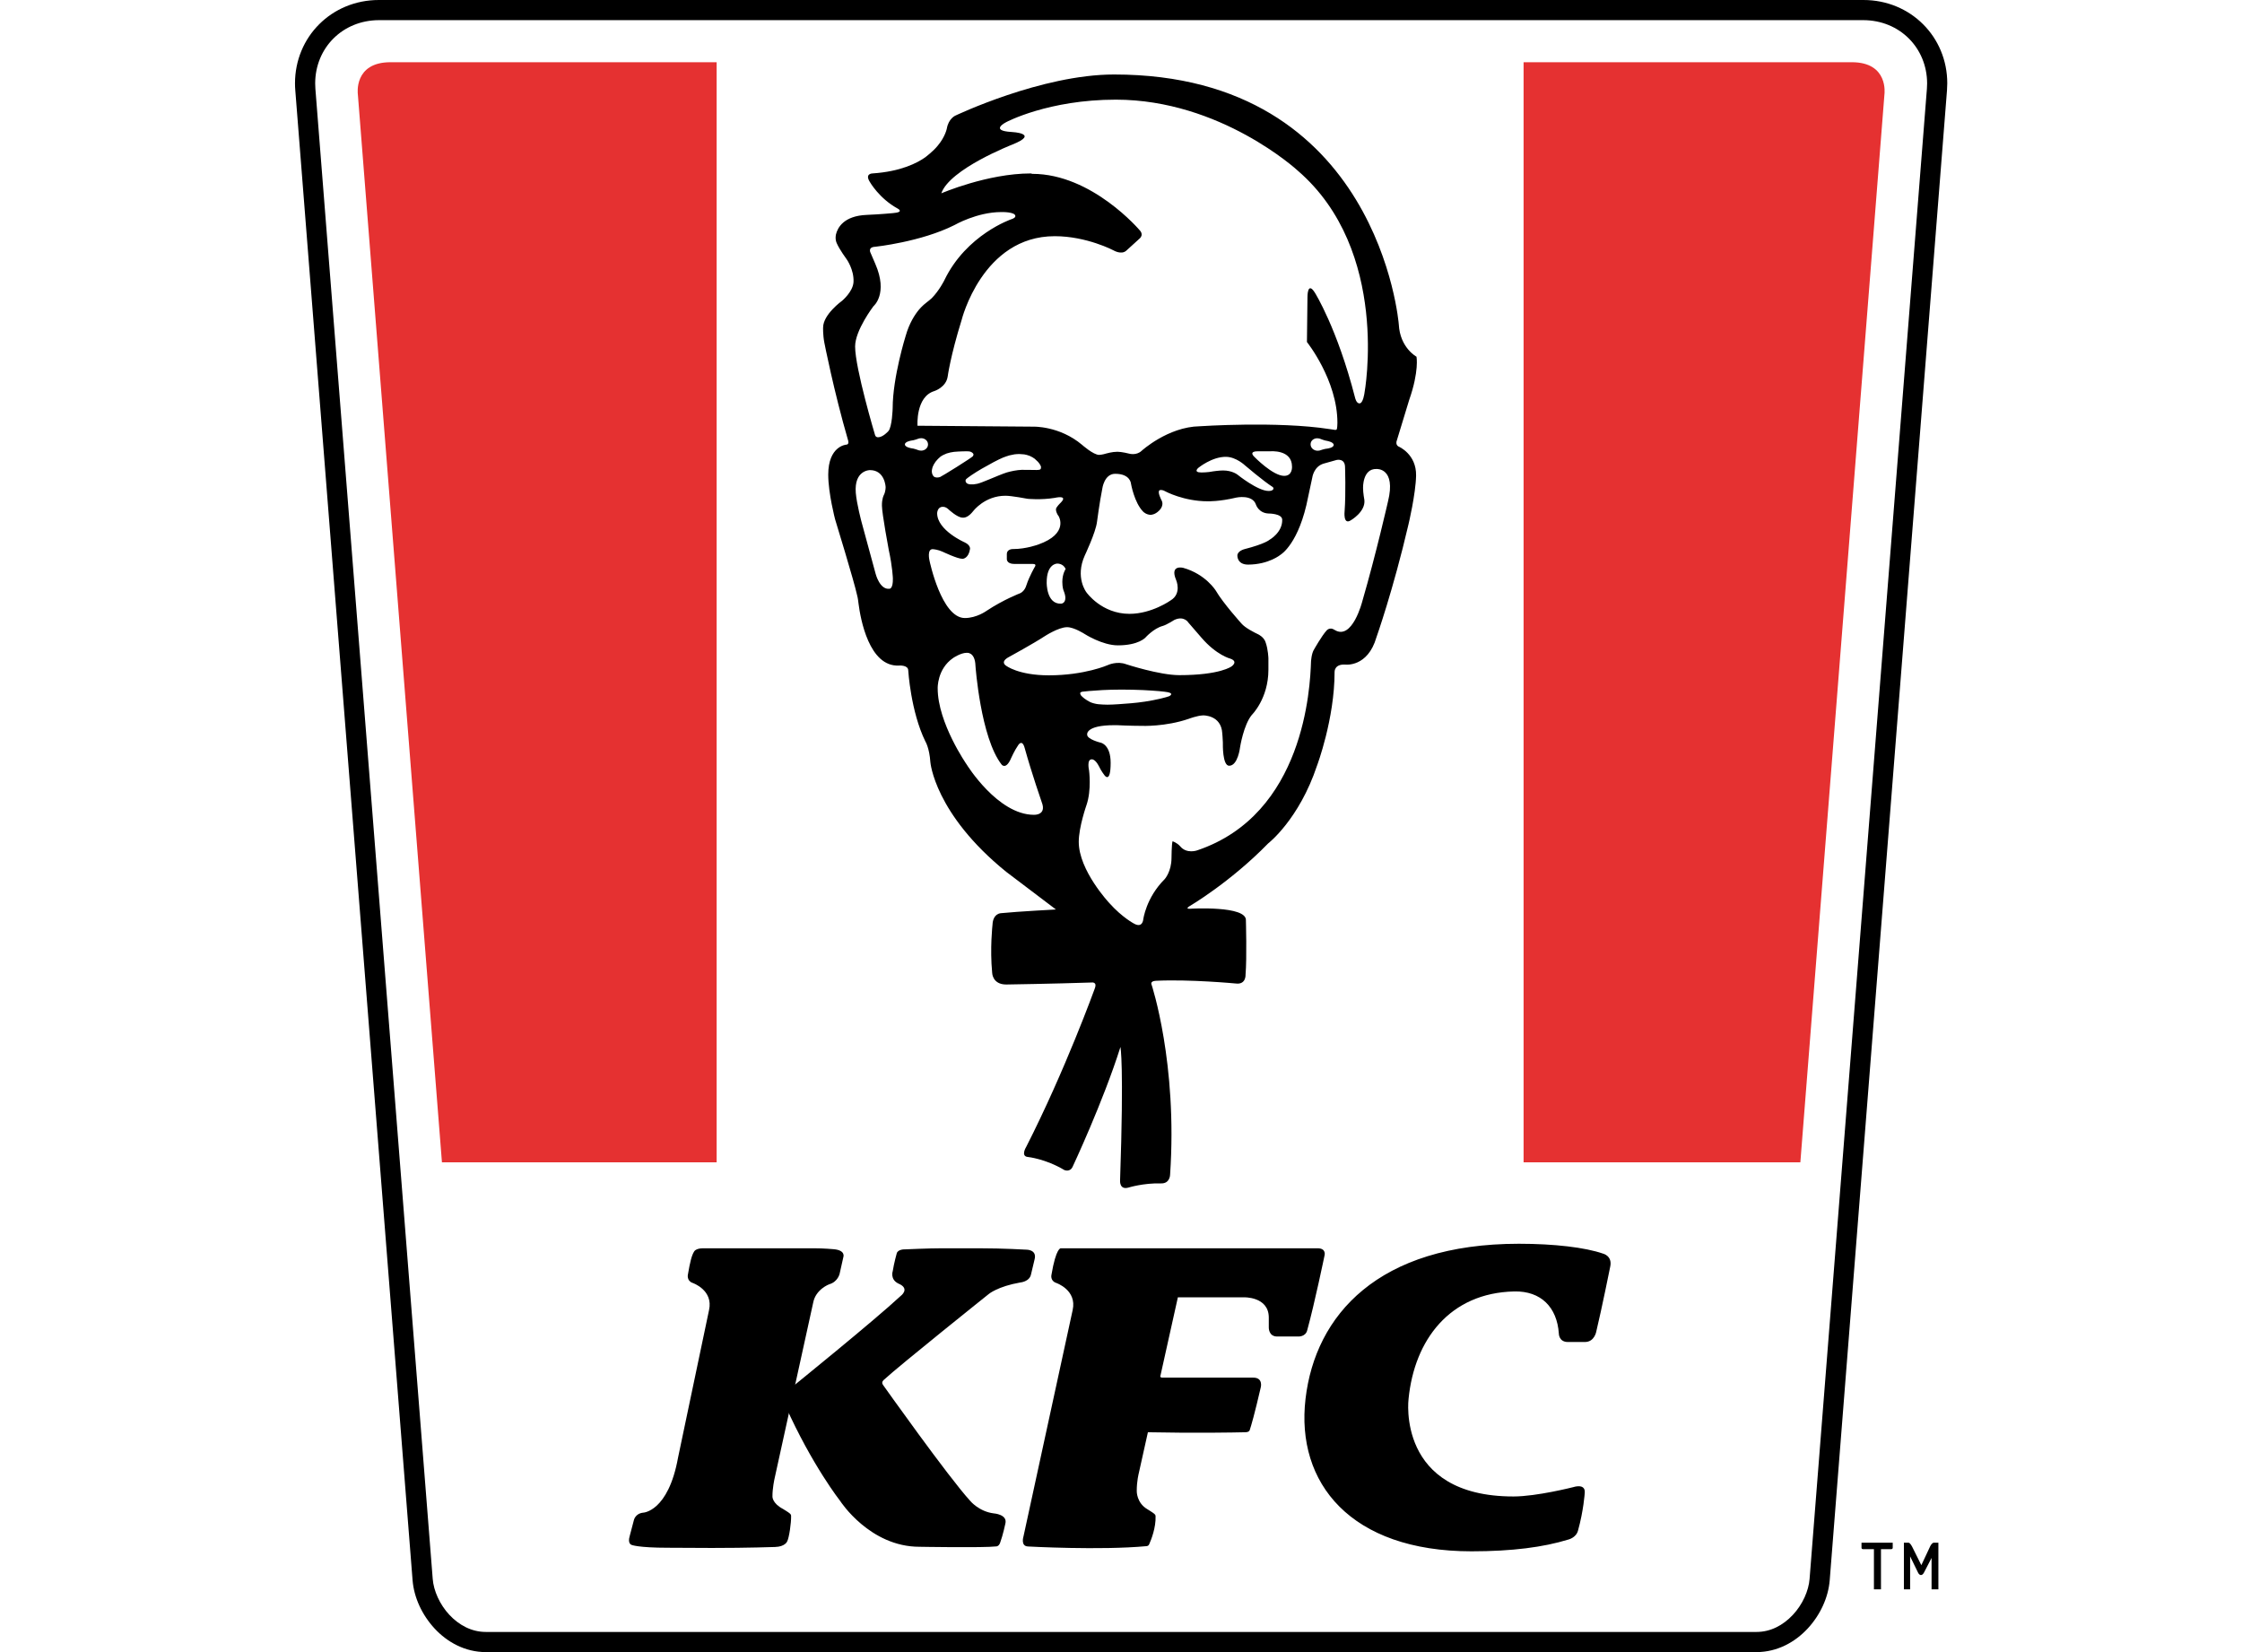
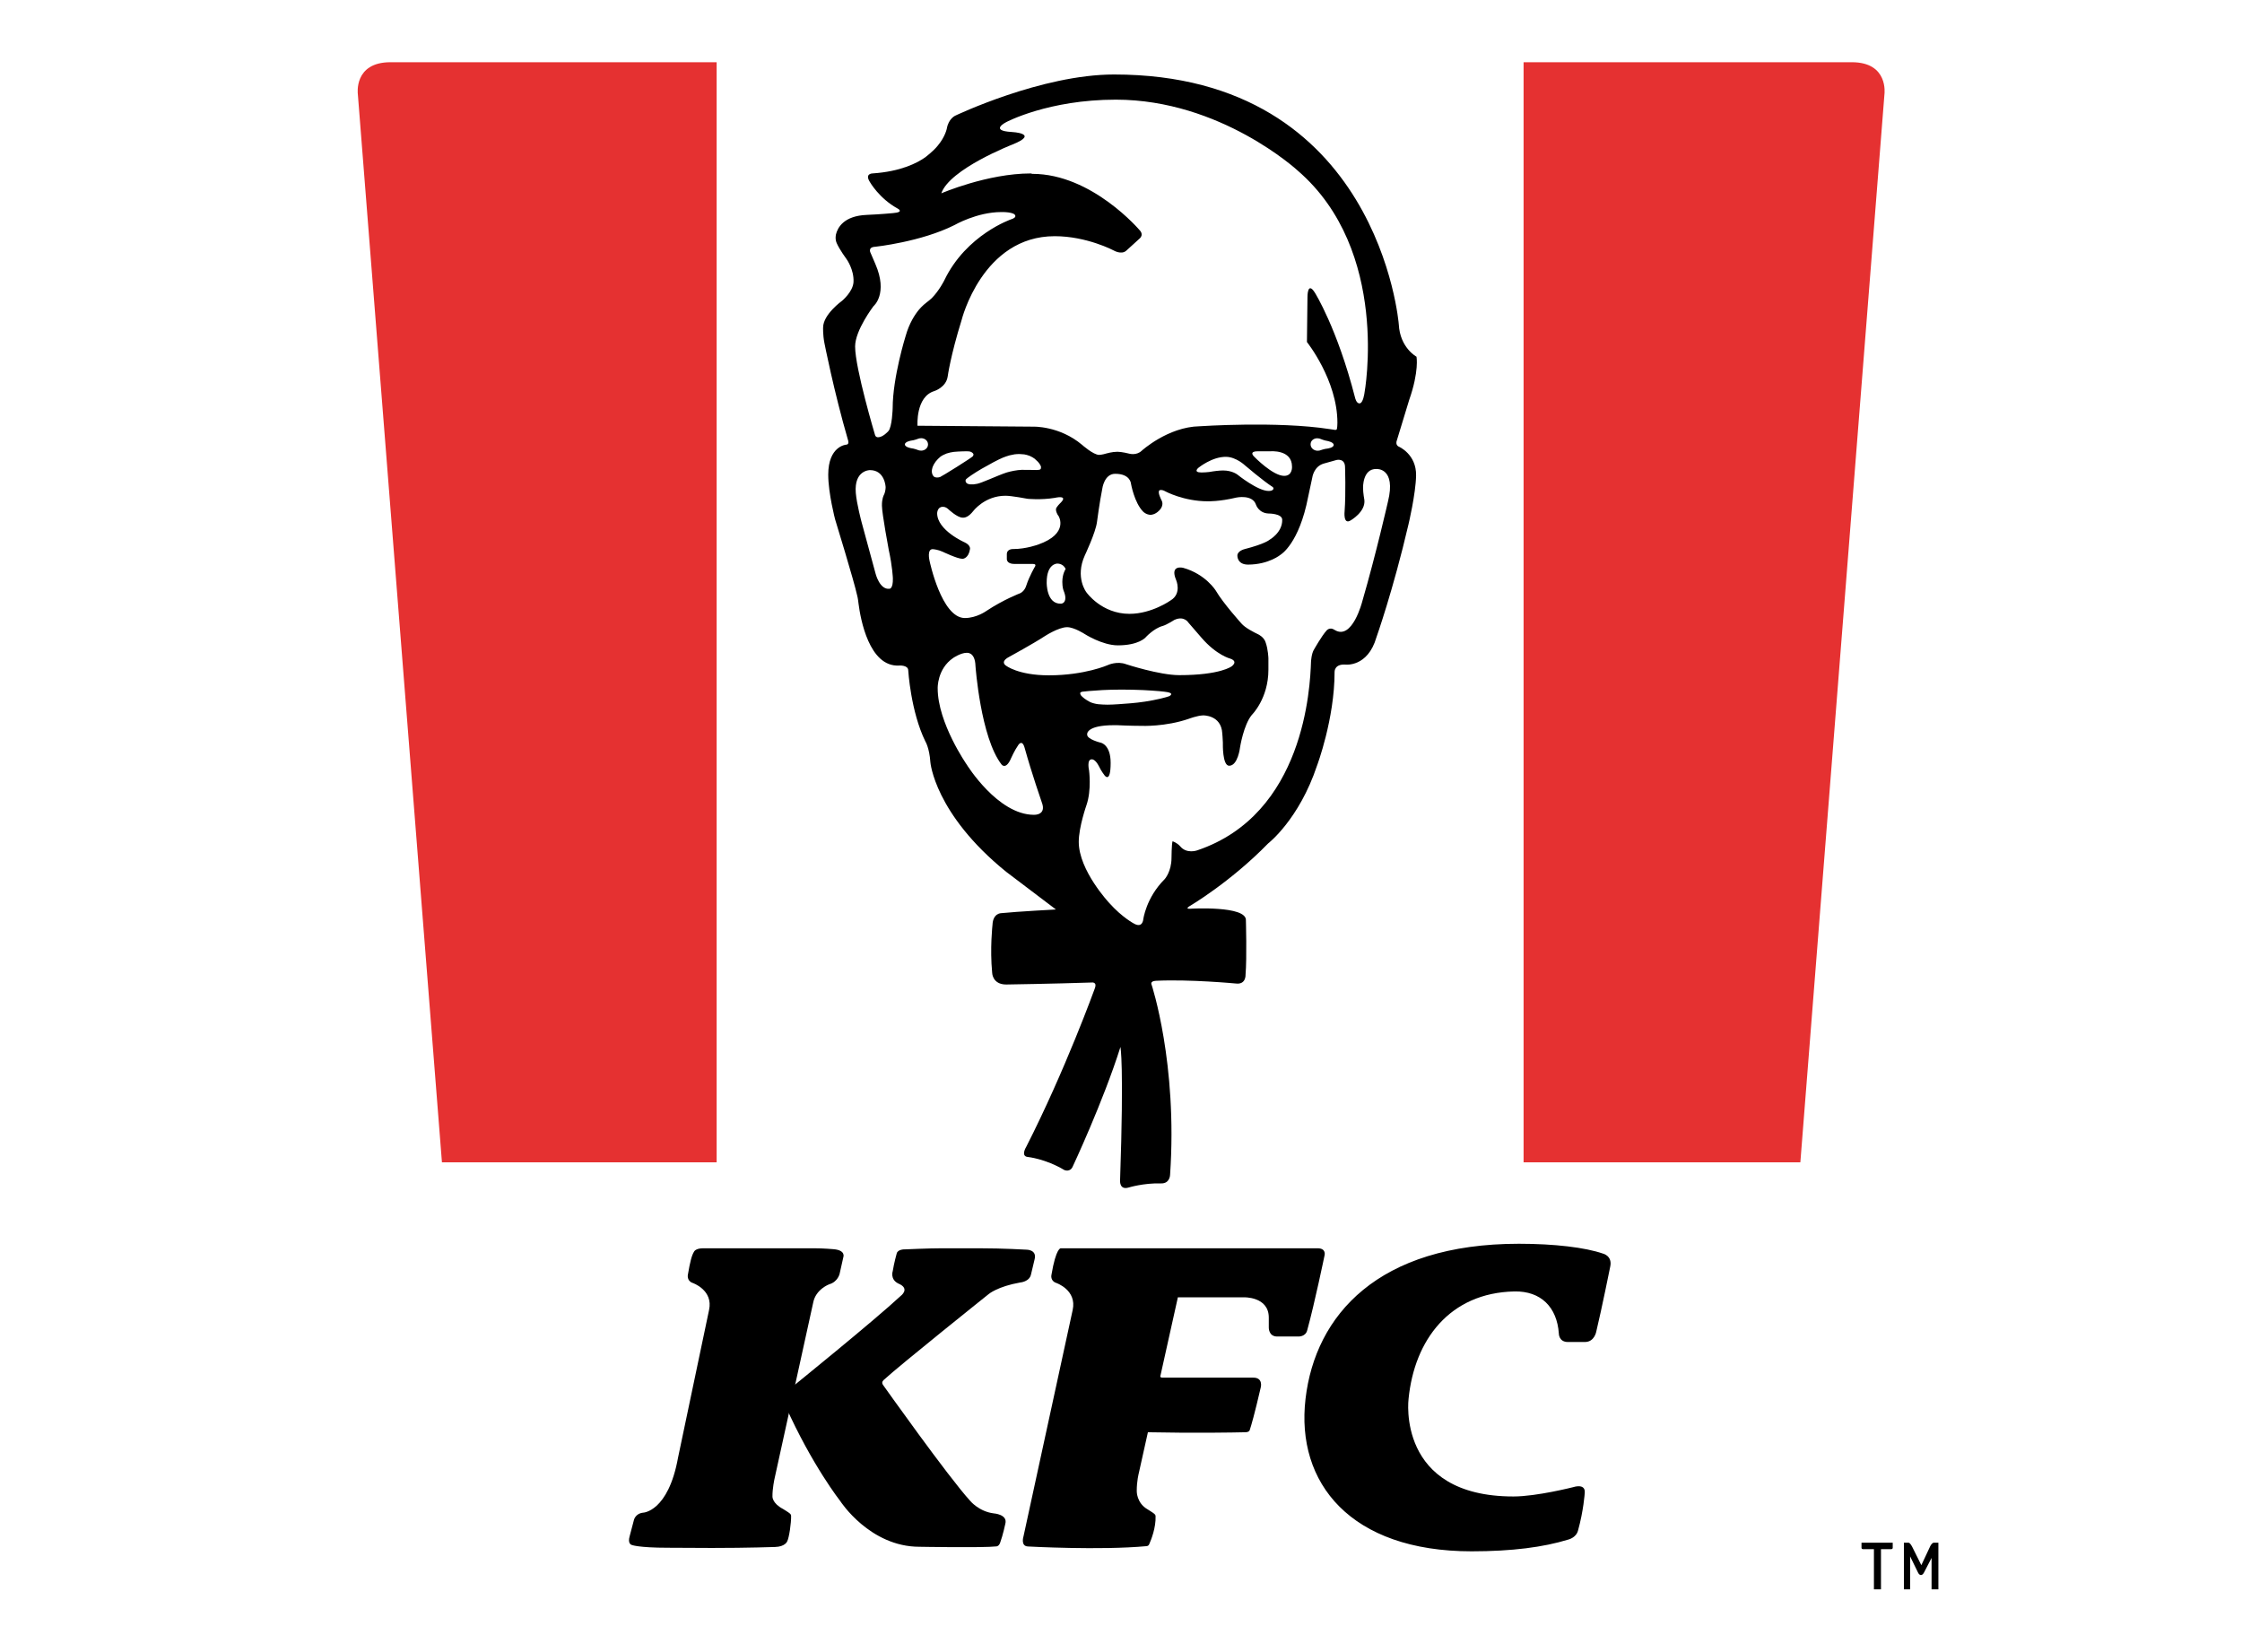
<svg xmlns="http://www.w3.org/2000/svg" width="76" height="56" viewBox="0 0 76 56" fill="none">
  <path d="M13.238 2.109H24.293V39.398H14.981L12.13 3.19C12.13 3.19 11.982 2.109 13.238 2.109Z" fill="#E53131" />
-   <path d="M16.466 56C15.764 55.999 15.161 55.663 14.734 55.203C14.306 54.741 14.034 54.152 13.986 53.569L10.01 3.063C10.003 2.983 10 2.903 10 2.824C10 2.042 10.308 1.332 10.82 0.822C11.331 0.311 12.047 -0.001 12.844 9.67832e-07H63.166C63.963 -0.001 64.678 0.311 65.189 0.822C65.701 1.332 66.01 2.042 66.009 2.824C66.009 2.902 66.006 2.98 66 3.06L62.024 53.569C61.975 54.153 61.704 54.741 61.276 55.203C60.849 55.663 60.246 55.999 59.543 56V55.317C60.019 55.318 60.446 55.09 60.775 54.738C61.103 54.389 61.312 53.919 61.342 53.516L65.319 3.007C65.323 2.945 65.326 2.884 65.326 2.824C65.321 1.623 64.399 0.687 63.166 0.683H12.844C11.611 0.687 10.688 1.623 10.684 2.824C10.684 2.885 10.686 2.945 10.691 3.007L14.668 53.516C14.698 53.919 14.907 54.389 15.234 54.738C15.563 55.09 15.991 55.317 16.467 55.317L59.543 55.317V56L16.466 56Z" fill="black" />
  <path d="M62.772 2.109H51.647V39.398H61.029L63.88 3.19C63.88 3.19 64.028 2.109 62.772 2.109Z" fill="#E53131" />
  <path d="M65.541 52.293C65.472 52.314 65.425 52.425 65.425 52.425L65.13 53.054L64.817 52.425C64.817 52.425 64.754 52.299 64.701 52.293H64.539V53.872H64.75V52.755L65.017 53.303C65.07 53.415 65.16 53.417 65.218 53.307L65.477 52.808V53.872H65.708V52.293L65.541 52.293ZM63.523 53.872H63.762V52.369H63.523V53.872Z" fill="black" />
  <path d="M63.102 52.465C63.102 52.49 63.122 52.51 63.147 52.51H64.115C64.127 52.51 64.138 52.505 64.147 52.497C64.155 52.489 64.16 52.477 64.16 52.465V52.292H63.102V52.465ZM38.861 52.409C37.29 52.555 34.852 52.42 34.852 52.42C34.583 52.413 34.696 52.072 34.696 52.072L36.361 44.408C36.514 43.726 35.803 43.486 35.803 43.486C35.598 43.417 35.641 43.22 35.641 43.22C35.8 42.276 35.96 42.312 35.96 42.312H44.662C44.969 42.312 44.9 42.554 44.9 42.554C44.9 42.554 44.566 44.17 44.314 45.085C44.261 45.318 44.007 45.303 44.007 45.303H43.305C42.993 45.309 43.01 44.99 43.01 44.99V44.663C43.01 43.938 42.154 43.974 42.154 43.974H39.928L39.34 46.618C39.34 46.618 39.299 46.697 39.403 46.697H42.471C42.826 46.688 42.739 47.022 42.739 47.022C42.526 47.945 42.411 48.333 42.365 48.469C42.365 48.469 42.359 48.547 42.209 48.548C41.813 48.557 40.538 48.581 38.912 48.548L38.602 49.941C38.602 49.941 38.533 50.203 38.534 50.54C38.534 50.54 38.522 50.944 38.901 51.161C38.92 51.174 39.084 51.273 39.127 51.312C39.177 51.352 39.172 51.393 39.172 51.393C39.186 51.784 39.024 52.19 38.957 52.341C38.95 52.361 38.937 52.378 38.92 52.39C38.903 52.402 38.882 52.408 38.861 52.409ZM28.256 42.343C28.256 42.343 27.919 42.312 27.596 42.312H23.837C23.576 42.312 23.528 42.425 23.528 42.425C23.45 42.547 23.392 42.766 23.316 43.22C23.316 43.22 23.281 43.418 23.478 43.486C23.478 43.486 24.188 43.726 24.035 44.408L22.985 49.406C22.652 51.247 21.801 51.274 21.801 51.274C21.534 51.303 21.488 51.525 21.488 51.525L21.345 52.069C21.268 52.327 21.407 52.365 21.407 52.365C21.407 52.365 21.611 52.463 22.652 52.463L24.135 52.47C25.361 52.47 26.273 52.437 26.273 52.437C26.615 52.428 26.683 52.25 26.683 52.25C26.75 52.129 26.824 51.615 26.817 51.382C26.817 51.382 26.823 51.34 26.772 51.3C26.729 51.261 26.566 51.163 26.546 51.15C26.17 50.953 26.185 50.726 26.185 50.726C26.182 50.453 26.254 50.128 26.254 50.128L27.565 44.158C27.649 43.701 28.108 43.533 28.108 43.533C28.405 43.448 28.462 43.175 28.462 43.175L28.589 42.608C28.589 42.608 28.676 42.378 28.256 42.343Z" fill="black" />
  <path d="M35.071 42.687L34.951 43.191C34.903 43.447 34.587 43.471 34.587 43.471C33.821 43.605 33.518 43.862 33.518 43.862C33.518 43.862 30.51 46.266 29.963 46.77C29.963 46.77 29.861 46.844 29.931 46.941C29.931 46.941 32.149 50.069 32.893 50.88C32.893 50.88 33.188 51.236 33.685 51.298C33.685 51.298 34.165 51.33 34.079 51.649C34.079 51.649 33.999 52.032 33.902 52.296C33.858 52.416 33.778 52.417 33.778 52.417C33.335 52.469 31.168 52.43 31.168 52.43C29.483 52.43 28.487 50.886 28.487 50.886C28.487 50.886 27.526 49.667 26.626 47.652L26.856 47.01C26.856 47.01 29.621 44.775 30.53 43.929C30.53 43.929 30.872 43.681 30.45 43.506C30.165 43.364 30.262 43.088 30.262 43.088C30.307 42.807 30.395 42.495 30.395 42.495C30.428 42.339 30.673 42.349 30.673 42.349C30.673 42.349 31.48 42.312 31.93 42.312H33.179C34.014 42.312 34.786 42.359 34.786 42.359C34.786 42.359 35.159 42.349 35.071 42.687ZM53.49 51.888C53.681 51.206 53.719 50.616 53.719 50.616C53.76 50.262 53.333 50.408 53.333 50.408C53.333 50.408 52.092 50.725 51.305 50.725C47.325 50.725 47.748 47.416 47.748 47.416C47.945 45.422 49.141 43.821 51.335 43.775C52.236 43.757 52.78 44.311 52.842 45.199C52.842 45.199 52.837 45.489 53.149 45.489H53.725C54.06 45.489 54.114 45.121 54.114 45.121C54.295 44.371 54.583 42.939 54.583 42.939C54.666 42.569 54.34 42.493 54.34 42.493C53.733 42.283 52.693 42.159 51.487 42.159C46.72 42.159 44.586 44.576 44.255 47.416C43.921 50.268 45.782 52.584 49.883 52.584C51.26 52.584 52.325 52.443 53.154 52.188C53.154 52.188 53.422 52.131 53.49 51.888ZM47.419 15.14C47.419 15.14 47.282 15.091 47.357 14.908L47.769 13.557C48.112 12.577 48.017 12.091 48.017 12.091C48.017 12.091 47.457 11.791 47.417 10.997C47.417 10.997 46.751 2.525 37.765 2.525C35.299 2.525 32.379 3.922 32.379 3.922C32.379 3.922 32.154 4.024 32.097 4.352C32.097 4.352 32.047 4.63 31.786 4.94C31.64 5.123 31.37 5.328 31.37 5.328C31.094 5.525 30.535 5.814 29.581 5.878C29.581 5.878 29.301 5.877 29.488 6.17C29.488 6.17 29.8 6.722 30.423 7.066C30.423 7.066 30.682 7.192 30.266 7.224C30.266 7.224 29.844 7.265 29.381 7.284C28.598 7.316 28.392 7.722 28.338 7.945C28.338 7.945 28.299 8.097 28.362 8.239C28.46 8.464 28.7 8.788 28.7 8.788C28.7 8.788 28.951 9.137 28.933 9.553C28.919 9.888 28.543 10.197 28.543 10.197C28.543 10.197 27.902 10.658 27.902 11.101C27.902 11.101 27.892 11.345 27.944 11.616C27.944 11.616 28.262 13.25 28.746 14.917C28.746 14.917 28.807 15.074 28.675 15.074C28.675 15.074 28.076 15.125 28.076 16.088C28.076 16.722 28.309 17.605 28.309 17.605C28.309 17.605 28.953 19.701 29.055 20.179C29.085 20.287 29.091 20.384 29.103 20.463C29.168 20.971 29.459 22.613 30.476 22.56C30.476 22.56 30.788 22.535 30.788 22.727C30.788 22.727 30.871 24.116 31.369 25.133C31.369 25.133 31.505 25.348 31.538 25.834C31.538 25.834 31.677 27.583 34.108 29.551L35.794 30.828C35.794 30.828 34.504 30.896 33.938 30.953C33.938 30.953 33.66 30.951 33.644 31.348C33.644 31.348 33.553 32.15 33.633 32.975C33.633 32.975 33.638 33.37 34.108 33.371C34.108 33.371 35.659 33.348 37.017 33.303C37.017 33.303 37.206 33.28 37.107 33.518C37.107 33.518 36.111 36.275 34.787 38.874C34.787 38.874 34.584 39.197 34.849 39.218C34.849 39.218 35.438 39.278 36.078 39.659C36.078 39.659 36.268 39.747 36.36 39.549C36.36 39.549 37.392 37.354 37.981 35.49C37.981 35.49 38.104 36.054 37.969 40.002C37.969 40.002 37.934 40.346 38.254 40.254C38.254 40.254 38.768 40.095 39.357 40.113C39.663 40.122 39.664 39.819 39.664 39.819C39.922 36.042 39.038 33.381 39.038 33.381C39.038 33.381 38.968 33.256 39.183 33.245C40.329 33.189 41.891 33.337 41.891 33.337C42.245 33.383 42.222 33.037 42.222 33.037C42.27 32.471 42.234 31.203 42.234 31.203C42.278 30.684 40.328 30.804 40.328 30.804C40.168 30.808 40.317 30.72 40.317 30.72C40.317 30.72 41.698 29.913 42.987 28.59C42.987 28.59 44.035 27.783 44.646 25.949C44.646 25.949 45.24 24.372 45.24 22.777C45.24 22.777 45.227 22.504 45.603 22.527C45.603 22.527 46.363 22.628 46.659 21.601C46.659 21.601 47.225 20.009 47.744 17.78C47.744 17.78 47.991 16.746 48.003 16.117C48.015 15.394 47.419 15.14 47.419 15.14ZM30.151 19.957C29.82 19.996 29.682 19.448 29.682 19.448L29.205 17.694C29.205 17.694 29.04 17.076 29.01 16.708C28.947 15.93 29.49 15.935 29.49 15.935C30 15.935 30.021 16.509 30.021 16.509C30.021 16.509 30.026 16.652 29.96 16.782C29.96 16.782 29.892 16.9 29.896 17.143C29.899 17.421 30.128 18.643 30.128 18.643C30.253 19.208 30.267 19.606 30.267 19.606C30.275 19.969 30.151 19.957 30.151 19.957ZM30.26 13.837C30.26 13.837 30.243 14.476 30.113 14.615C30.113 14.615 29.932 14.822 29.766 14.822C29.678 14.822 29.662 14.744 29.662 14.744C29.662 14.744 28.987 12.488 28.987 11.744C28.987 11.191 29.61 10.378 29.61 10.378C29.61 10.378 30.116 9.963 29.671 8.943L29.515 8.58C29.515 8.58 29.396 8.376 29.671 8.364C29.671 8.364 31.221 8.2 32.355 7.629C32.355 7.629 33.117 7.188 33.94 7.188C33.94 7.188 34.432 7.174 34.419 7.331C34.413 7.395 34.286 7.43 34.286 7.43C34.286 7.43 32.754 7.949 32.009 9.505C32.009 9.505 31.843 9.843 31.586 10.106C31.54 10.152 31.423 10.241 31.423 10.241C31.262 10.361 31.152 10.496 31.152 10.496C31.013 10.664 30.823 10.953 30.702 11.381C30.702 11.381 30.26 12.79 30.26 13.837ZM31.458 15.068C31.458 15.182 31.354 15.275 31.227 15.275C31.177 15.275 31.142 15.263 31.142 15.263C31.142 15.263 30.981 15.2 30.886 15.193C30.886 15.193 30.675 15.158 30.675 15.066V15.062C30.675 14.97 30.886 14.935 30.886 14.935C30.981 14.928 31.142 14.866 31.142 14.866C31.142 14.866 31.177 14.853 31.227 14.853C31.354 14.853 31.458 14.946 31.458 15.06V15.068ZM31.511 19.013C31.511 19.013 31.403 18.577 31.645 18.617C31.645 18.617 31.798 18.629 31.959 18.704C31.959 18.704 32.454 18.941 32.619 18.941C32.648 18.947 32.836 18.92 32.882 18.607C32.882 18.607 32.906 18.481 32.702 18.385C32.702 18.385 31.768 17.978 31.768 17.396C31.768 17.396 31.773 17.18 31.954 17.18C31.954 17.18 32.047 17.165 32.15 17.263C32.15 17.263 32.449 17.546 32.629 17.546C32.703 17.553 32.829 17.53 32.995 17.319C32.995 17.319 33.383 16.804 34.083 16.804C34.295 16.804 34.831 16.907 34.831 16.907C34.831 16.907 35.275 16.954 35.754 16.876C35.754 16.876 36.228 16.763 35.955 17.041C35.955 17.041 35.795 17.19 35.795 17.262C35.795 17.391 35.888 17.499 35.888 17.499C35.888 17.499 36.244 18.086 35.197 18.457C35.197 18.457 34.787 18.611 34.341 18.611C34.341 18.611 34.13 18.6 34.13 18.786V18.941C34.13 18.941 34.109 19.116 34.388 19.116H35.017C35.154 19.116 35.079 19.214 35.079 19.214C35.079 19.214 34.892 19.533 34.795 19.832C34.733 20.051 34.578 20.11 34.578 20.11C34.578 20.11 34.022 20.321 33.439 20.707C33.439 20.707 33.109 20.949 32.707 20.949C31.913 20.949 31.511 19.013 31.511 19.013ZM32.977 15.466C32.961 15.487 32.717 15.649 32.435 15.826C32.152 16.004 31.896 16.158 31.866 16.17C31.835 16.181 31.784 16.188 31.752 16.186C31.721 16.185 31.679 16.172 31.661 16.158C31.642 16.144 31.618 16.109 31.607 16.08C31.595 16.051 31.586 16.003 31.586 15.973C31.586 15.944 31.598 15.88 31.613 15.833C31.628 15.786 31.674 15.703 31.715 15.649C31.756 15.595 31.828 15.52 31.876 15.483C31.923 15.446 32.02 15.396 32.091 15.371C32.161 15.347 32.274 15.322 32.341 15.316C32.408 15.309 32.541 15.302 32.636 15.299C32.731 15.296 32.831 15.297 32.858 15.301C32.885 15.304 32.927 15.321 32.951 15.338C32.975 15.354 32.997 15.382 33 15.399C33.003 15.415 32.992 15.446 32.977 15.466ZM33.273 15.892C33.383 15.829 33.565 15.728 33.678 15.667C33.79 15.607 33.938 15.535 34.006 15.508C34.076 15.481 34.146 15.457 34.218 15.436C34.266 15.423 34.345 15.407 34.392 15.4C34.44 15.394 34.514 15.389 34.558 15.39C34.602 15.391 34.675 15.396 34.721 15.402C34.766 15.407 34.85 15.431 34.907 15.454C34.964 15.478 35.038 15.52 35.073 15.549C35.107 15.578 35.157 15.624 35.183 15.652C35.209 15.68 35.243 15.726 35.259 15.754C35.275 15.781 35.289 15.816 35.289 15.83C35.29 15.844 35.287 15.868 35.283 15.884C35.278 15.899 35.26 15.916 35.242 15.921C35.224 15.926 35.178 15.93 35.139 15.931C35.1 15.932 34.997 15.931 34.91 15.928C34.824 15.925 34.698 15.924 34.631 15.926C34.564 15.928 34.446 15.942 34.37 15.957C34.294 15.971 34.185 15.997 34.13 16.014C34.074 16.031 33.947 16.078 33.848 16.119C33.75 16.16 33.606 16.219 33.528 16.251C33.451 16.282 33.345 16.325 33.293 16.345C33.241 16.366 33.167 16.389 33.129 16.398C33.09 16.406 33.033 16.415 33.002 16.418C32.97 16.421 32.917 16.421 32.885 16.418C32.852 16.415 32.809 16.403 32.788 16.391C32.768 16.379 32.746 16.355 32.739 16.337C32.733 16.319 32.729 16.295 32.731 16.283C32.732 16.271 32.742 16.251 32.753 16.239C32.763 16.227 32.839 16.17 32.922 16.112C33.036 16.035 33.153 15.961 33.273 15.892ZM36.052 20.014C36.052 20.014 36.109 20.146 36.114 20.245C36.124 20.463 35.965 20.462 35.965 20.462C35.468 20.48 35.481 19.749 35.481 19.749C35.478 19.101 35.835 19.104 35.835 19.104C35.835 19.104 36.034 19.089 36.124 19.285C36.124 19.285 36.011 19.448 36.011 19.723C36.011 19.917 36.052 20.014 36.052 20.014ZM35.049 27.619C33.821 27.619 32.773 25.92 32.773 25.92C32.773 25.92 31.786 24.506 31.786 23.332C31.786 23.332 31.763 22.677 32.313 22.301C32.313 22.301 32.569 22.128 32.766 22.128C32.766 22.128 33.052 22.083 33.067 22.572C33.067 22.572 33.24 25.01 33.956 25.92C33.956 25.92 34.104 26.108 34.28 25.687C34.28 25.687 34.39 25.438 34.521 25.25C34.521 25.25 34.649 25.047 34.733 25.348C34.976 26.222 35.313 27.191 35.313 27.191C35.489 27.641 35.049 27.619 35.049 27.619ZM35.555 22.891C34.512 22.891 34.099 22.561 34.099 22.561C34.099 22.561 33.886 22.435 34.206 22.267C34.206 22.267 35.037 21.812 35.403 21.572C35.403 21.572 35.878 21.259 36.173 21.259C36.412 21.259 36.769 21.491 36.769 21.491C36.769 21.491 37.367 21.875 37.894 21.875C38.605 21.875 38.832 21.607 38.832 21.607C38.832 21.607 39.108 21.299 39.415 21.217C39.544 21.182 39.807 21.014 39.807 21.014C40.14 20.86 40.284 21.103 40.284 21.103L40.722 21.609C41.236 22.209 41.701 22.324 41.701 22.324C41.992 22.423 41.75 22.587 41.75 22.587C41.75 22.587 41.373 22.885 39.975 22.885C39.304 22.885 38.18 22.517 38.18 22.517C37.864 22.396 37.555 22.543 37.555 22.543C37.555 22.543 36.773 22.891 35.555 22.891ZM43.143 16.508C43.143 16.508 43.183 16.537 43.163 16.579C43.163 16.579 43.147 16.642 43.004 16.642C42.633 16.642 41.946 16.087 41.946 16.087C41.946 16.087 41.771 15.947 41.459 15.947C41.324 15.947 41.123 15.977 41.123 15.977C40.944 16.016 40.727 16.015 40.727 16.015C40.428 16.015 40.626 15.855 40.626 15.855C40.626 15.855 41.091 15.475 41.566 15.485C41.908 15.492 42.203 15.775 42.203 15.775C42.203 15.775 42.823 16.305 43.143 16.508ZM42.633 15.298H43.063C43.063 15.298 43.797 15.228 43.797 15.817C43.797 15.817 43.821 16.13 43.531 16.13C43.147 16.13 42.525 15.49 42.525 15.49C42.311 15.284 42.633 15.298 42.633 15.298ZM39.698 23.547C39.691 23.562 39.662 23.585 39.633 23.599C39.605 23.612 39.468 23.65 39.331 23.683C39.193 23.716 38.961 23.761 38.814 23.782C38.668 23.804 38.453 23.83 38.338 23.838L37.914 23.87C37.796 23.879 37.629 23.886 37.542 23.886C37.456 23.886 37.314 23.879 37.228 23.87C37.141 23.861 37.02 23.829 36.957 23.799C36.895 23.768 36.807 23.714 36.763 23.68C36.718 23.645 36.668 23.601 36.652 23.582C36.636 23.564 36.621 23.532 36.618 23.512C36.614 23.492 36.622 23.471 36.635 23.465C36.648 23.459 36.671 23.45 36.687 23.446C36.702 23.442 36.806 23.432 36.917 23.423C37.028 23.414 37.233 23.4 37.373 23.391C37.513 23.382 37.805 23.375 38.023 23.375C38.241 23.375 38.566 23.382 38.746 23.391C38.926 23.4 39.171 23.416 39.291 23.427C39.41 23.438 39.543 23.454 39.585 23.463C39.628 23.472 39.673 23.488 39.686 23.499C39.7 23.51 39.705 23.531 39.698 23.547ZM45.239 21.351C45.075 21.239 44.968 21.373 44.968 21.373C44.803 21.555 44.548 22.008 44.548 22.008C44.454 22.145 44.441 22.433 44.441 22.433C44.412 23.297 44.215 27.604 40.58 28.825C40.58 28.825 40.229 28.953 40.008 28.689C39.895 28.559 39.747 28.516 39.747 28.516C39.715 28.62 39.712 29.08 39.712 29.08C39.712 29.544 39.483 29.797 39.483 29.797C38.845 30.432 38.754 31.169 38.754 31.169C38.754 31.169 38.731 31.466 38.449 31.311C38.449 31.311 38.048 31.107 37.603 30.609C37.603 30.609 36.568 29.508 36.568 28.535C36.568 28.033 36.831 27.286 36.831 27.286C37.007 26.774 36.917 26.112 36.917 26.112C36.917 26.112 36.831 25.739 37.007 25.739C37.007 25.739 37.123 25.715 37.258 25.984C37.327 26.134 37.44 26.278 37.44 26.278C37.44 26.278 37.649 26.582 37.649 25.856C37.649 25.234 37.312 25.174 37.312 25.174C37.312 25.174 36.84 25.06 36.853 24.896C36.853 24.896 36.793 24.581 37.772 24.581H37.859C37.859 24.581 38.304 24.604 38.703 24.604C38.703 24.604 39.501 24.64 40.303 24.363C40.303 24.363 40.583 24.256 40.782 24.249C40.782 24.249 41.398 24.229 41.433 24.857C41.433 24.857 41.45 25.053 41.453 25.165V25.206C41.453 25.206 41.435 25.956 41.666 25.956C41.965 25.956 42.036 25.33 42.036 25.33C42.036 25.33 42.155 24.572 42.434 24.234C42.434 24.234 42.997 23.682 42.997 22.702V22.315C42.997 22.315 42.988 22.022 42.908 21.791C42.857 21.596 42.654 21.503 42.654 21.503C42.517 21.438 42.209 21.283 42.084 21.136C42.084 21.136 41.458 20.442 41.216 20.024C41.216 20.024 40.874 19.462 40.109 19.248C40.109 19.248 39.647 19.126 39.867 19.655C39.867 19.655 40.074 20.117 39.682 20.352C39.682 20.352 39.045 20.807 38.288 20.807C37.339 20.807 36.829 20.079 36.829 20.079C36.829 20.079 36.433 19.577 36.774 18.825C36.774 18.825 37.144 18.044 37.186 17.692C37.186 17.692 37.275 17.012 37.365 16.569C37.365 16.569 37.427 16.061 37.802 16.06C38.314 16.059 38.337 16.387 38.337 16.387C38.337 16.387 38.448 17.042 38.757 17.349C38.757 17.349 38.858 17.448 39.004 17.451C39.004 17.451 39.149 17.453 39.288 17.311C39.288 17.311 39.477 17.148 39.373 16.955C39.373 16.955 39.218 16.665 39.31 16.617C39.31 16.617 39.377 16.583 39.504 16.656C39.504 16.656 40.127 16.992 40.941 16.992C40.941 16.992 41.331 17.005 41.91 16.866C41.91 16.866 42.459 16.749 42.576 17.109C42.576 17.109 42.668 17.394 43.003 17.406C43.003 17.406 43.46 17.404 43.465 17.615C43.476 18.054 43.031 18.299 43.031 18.299C43.031 18.299 42.889 18.433 42.186 18.614C42.186 18.614 41.94 18.674 41.945 18.838C41.945 18.838 41.935 19.139 42.31 19.138C43.016 19.135 43.413 18.8 43.413 18.8C43.413 18.8 44.04 18.433 44.346 16.832L44.483 16.193C44.483 16.193 44.529 15.813 44.871 15.714L45.306 15.592C45.306 15.592 45.597 15.518 45.595 15.844C45.595 15.844 45.625 16.711 45.58 17.327C45.58 17.327 45.525 17.803 45.786 17.639C45.786 17.639 46.296 17.349 46.25 16.946C46.25 16.946 46.205 16.711 46.205 16.536C46.205 16.536 46.186 15.88 46.662 15.897C46.662 15.897 47.334 15.85 47.05 17C47.05 17 46.649 18.768 46.179 20.385C46.179 20.385 45.841 21.726 45.239 21.351ZM45.209 15.084C45.209 15.176 44.998 15.205 44.998 15.205C44.904 15.21 44.742 15.268 44.742 15.268C44.742 15.268 44.708 15.279 44.658 15.278C44.53 15.274 44.427 15.179 44.427 15.064V15.057C44.427 14.942 44.53 14.852 44.658 14.856C44.708 14.857 44.742 14.87 44.742 14.87C44.742 14.87 44.904 14.937 44.998 14.947C44.998 14.947 45.209 14.987 45.209 15.079V15.084ZM46.253 13.322C46.253 13.322 46.209 13.674 46.083 13.674C45.976 13.674 45.935 13.483 45.935 13.483C45.327 11.117 44.572 9.921 44.572 9.921C44.315 9.511 44.321 10.07 44.321 10.07L44.303 11.593C44.303 11.593 45.336 12.885 45.336 14.332L45.334 14.379C45.334 14.431 45.329 14.484 45.32 14.535C45.308 14.592 45.23 14.568 45.23 14.568C45.153 14.555 45.075 14.545 45.075 14.545C43.302 14.27 40.664 14.449 40.664 14.449C39.589 14.469 38.699 15.281 38.699 15.281C38.518 15.451 38.273 15.376 38.273 15.376C38.273 15.376 38.025 15.313 37.879 15.313C37.702 15.313 37.501 15.372 37.501 15.372C37.367 15.415 37.259 15.419 37.259 15.419C37.063 15.419 36.681 15.079 36.681 15.079C35.911 14.429 35.021 14.462 35.021 14.462L31.102 14.431C31.102 14.431 31.034 13.452 31.669 13.257C31.669 13.257 32.07 13.133 32.125 12.763C32.125 12.763 32.216 12.073 32.597 10.848C32.597 10.848 33.299 8.006 35.753 8.006C36.843 8.006 37.753 8.49 37.753 8.49C37.753 8.49 38.01 8.643 38.175 8.5L38.637 8.08C38.779 7.945 38.639 7.811 38.639 7.811C38.639 7.811 37.023 5.893 34.995 5.893L34.942 5.879C33.471 5.879 31.909 6.553 31.909 6.553C32.192 5.728 34.312 4.902 34.312 4.902C35.269 4.52 34.297 4.474 34.297 4.474C33.518 4.431 34.113 4.138 34.113 4.138C34.113 4.138 35.535 3.378 37.824 3.378C41.383 3.378 43.987 5.78 43.987 5.78C47.148 8.499 46.253 13.322 46.253 13.322Z" fill="black" />
</svg>